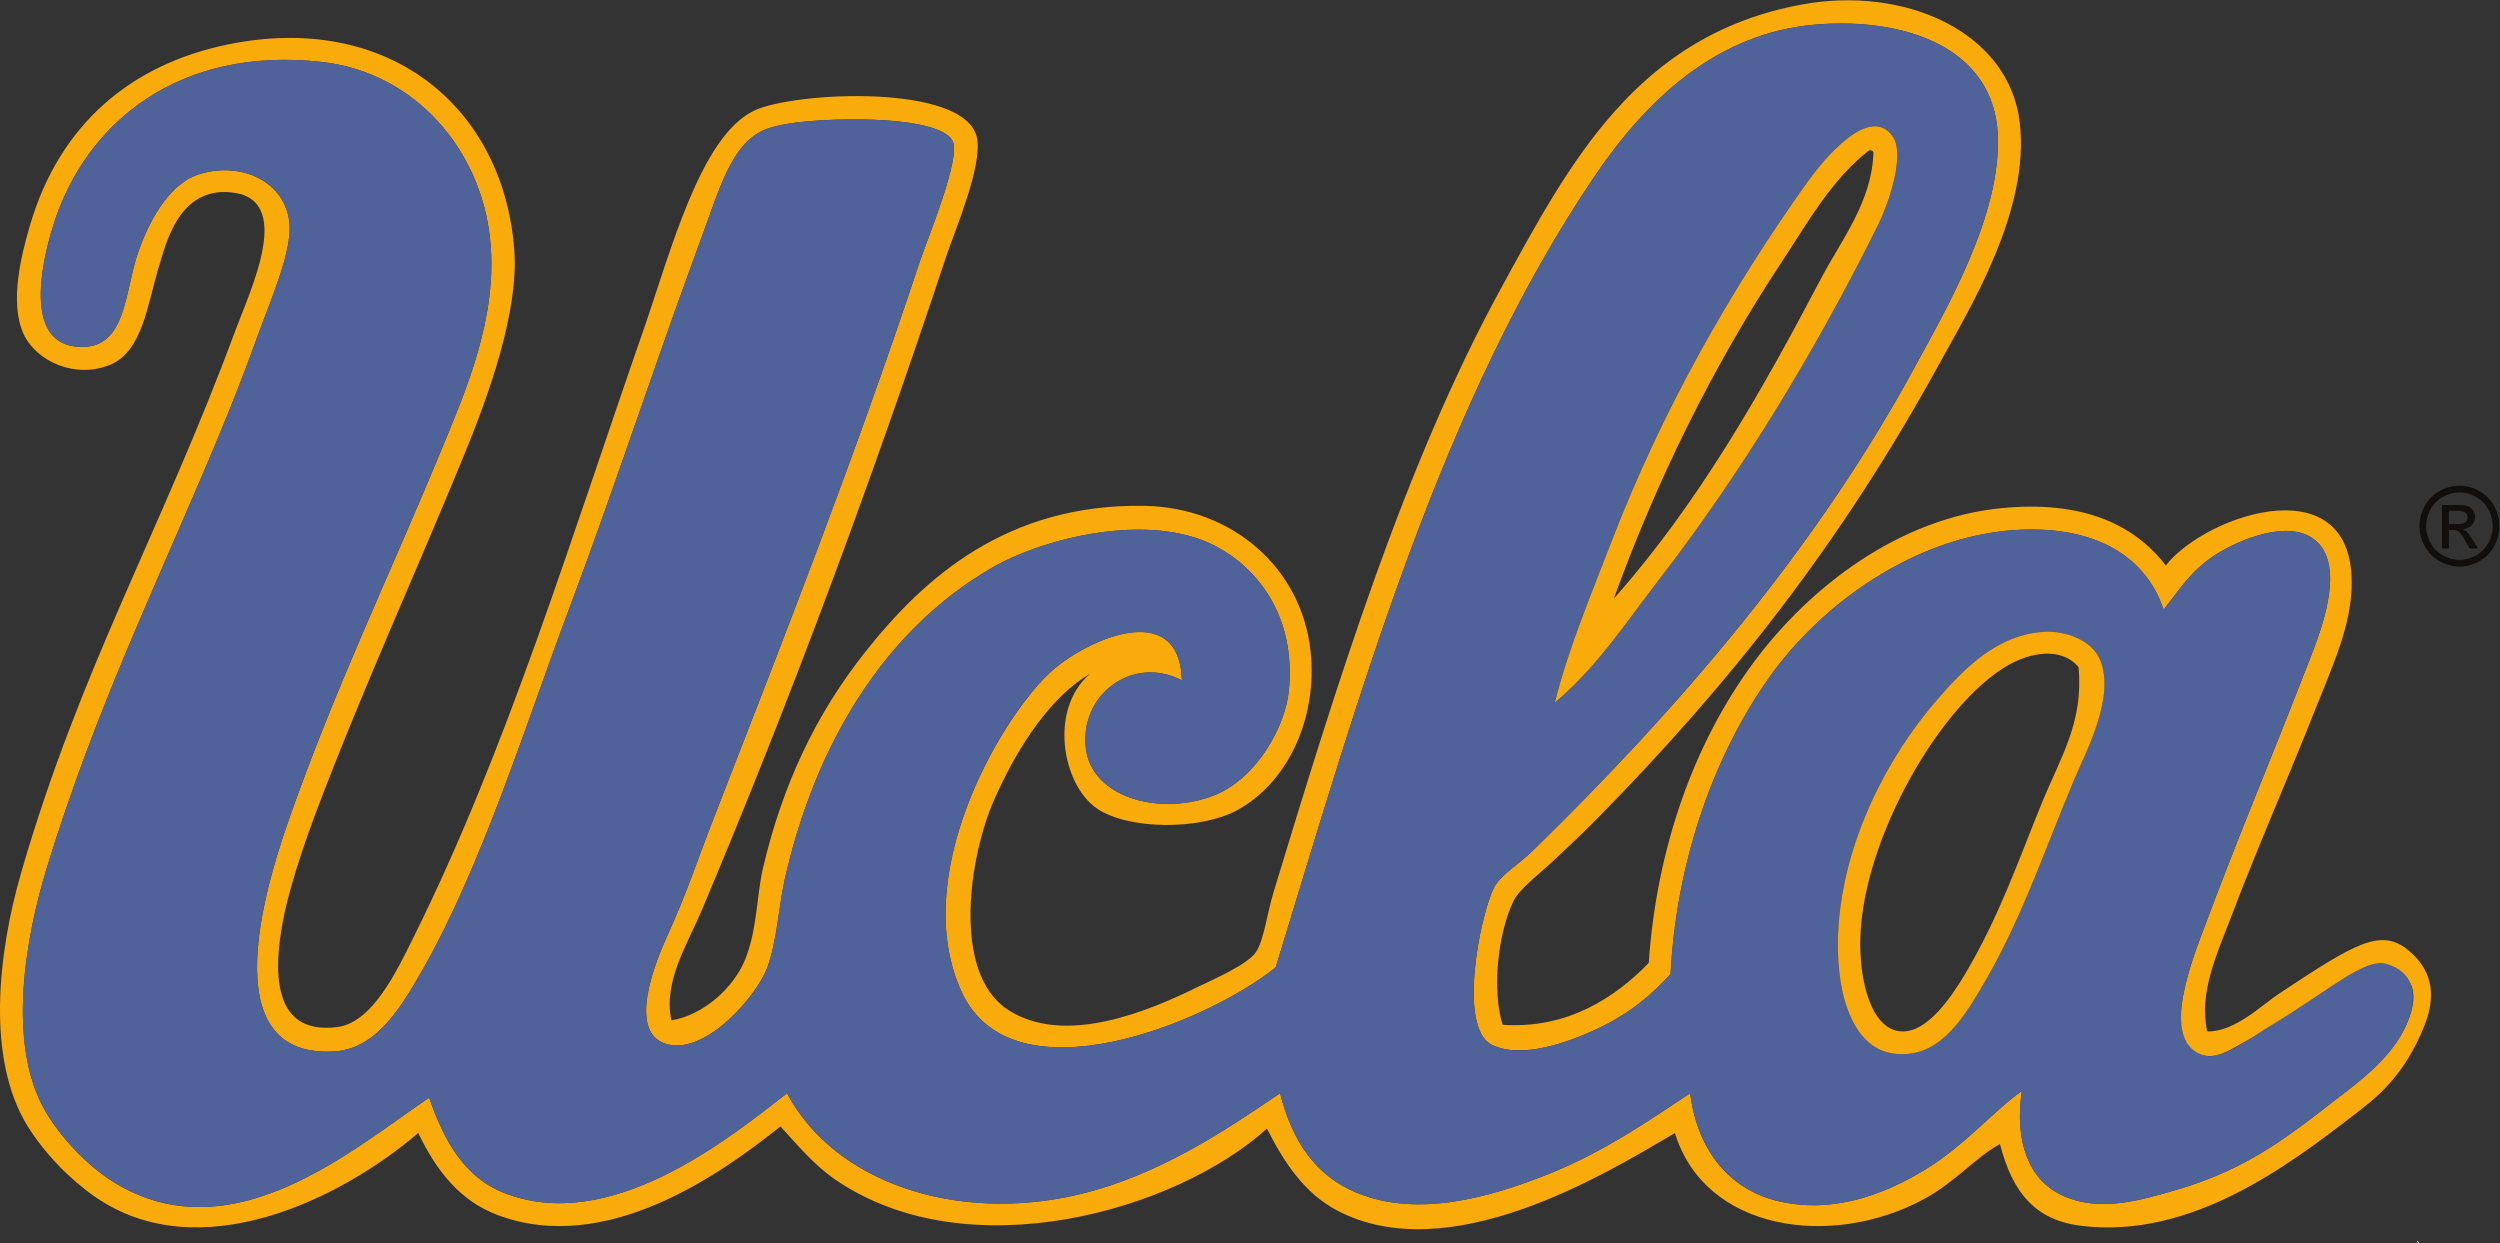
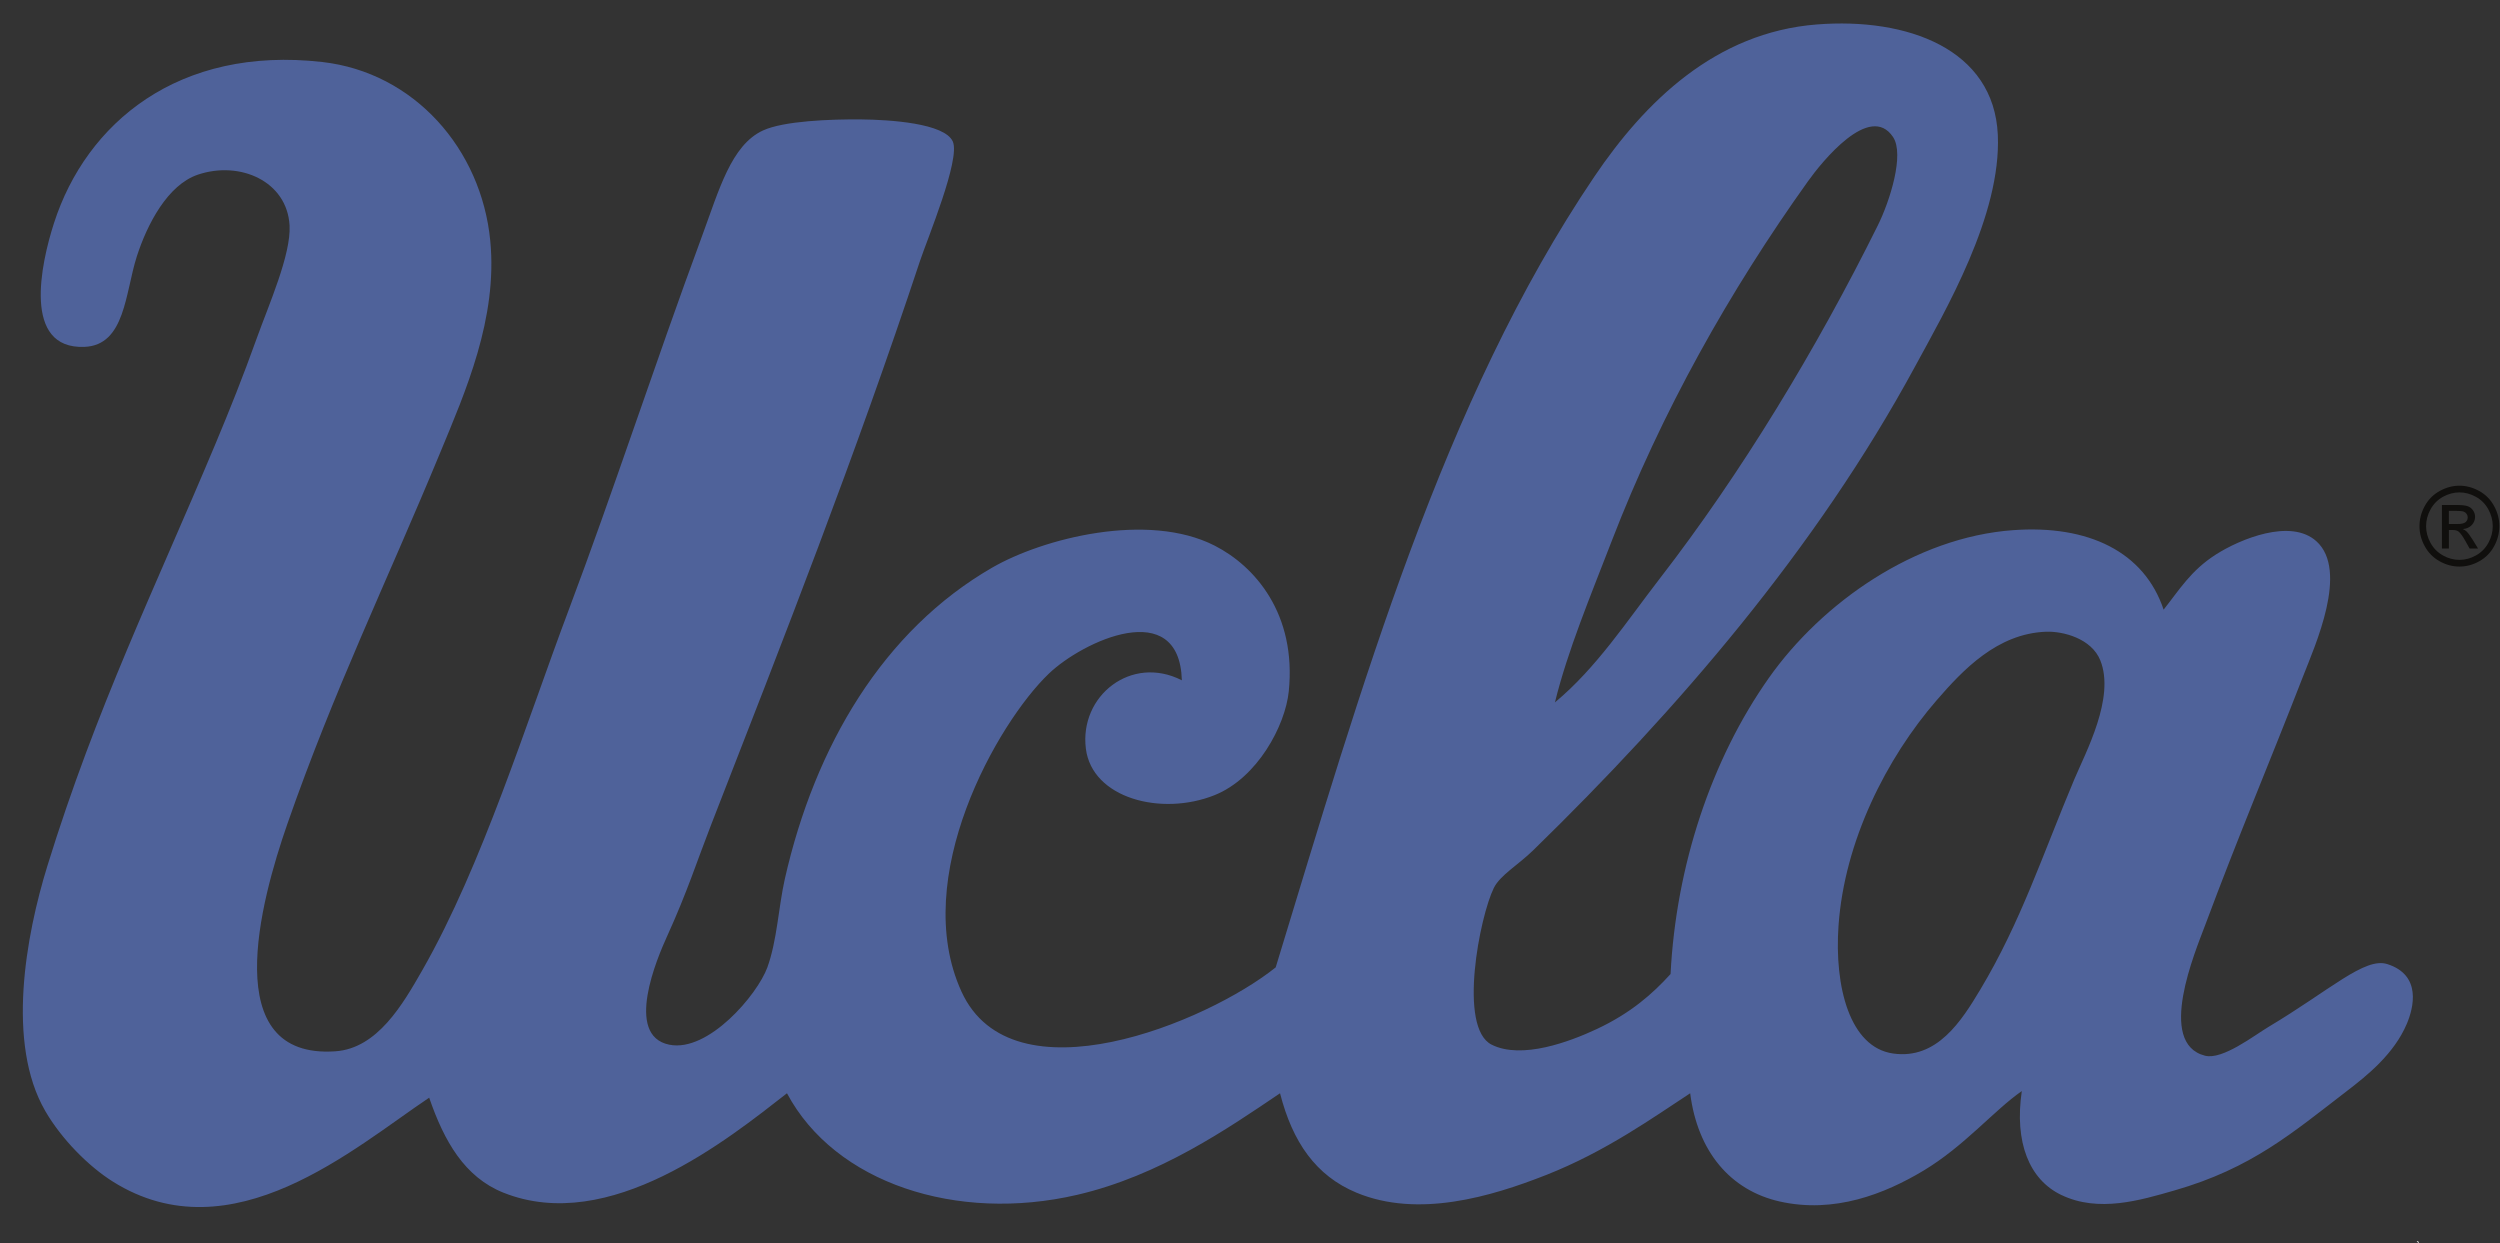
<svg xmlns="http://www.w3.org/2000/svg" xmlns:ns1="http://sodipodi.sourceforge.net/DTD/sodipodi-0.dtd" xmlns:ns2="http://www.inkscape.org/namespaces/inkscape" version="1.1" id="svg2" width="486.667" height="242.053" viewBox="0 0 486.667 242.053" ns1:docname="ucla-athletics-seeklogo.com.eps">
  <rect x="0" y="0" width="486.667" height="242.053" fill="#333333" stroke="none" />
  <defs id="defs6" />
  <g id="g8" ns2:groupmode="layer" ns2:label="ink_ext_XXXXXX" transform="matrix(1.333,0,0,-1.333,0,242.053)">
    <g id="g10" transform="scale(0.1)">
-       <path d="m 3505.35,395.051 c -54.16,37.09 -100.36,-37.082 -192.76,-82.242 -49.36,-24.118 -66.52,-42.399 -92.39,-38.688 -72.7,10.41 -14.15,152.328 0,190.27 50.6,135.629 93.1,234.89 143.38,364.398 17.13,44.141 66.82,153.734 19.11,196.721 -37.36,33.66 -111.14,3.22 -146.54,-19.36 -36.73,-23.392 -53.38,-51.576 -76.47,-80.619 -28.19,84.389 -109.6,124.089 -219.83,116.099 C 2797.01,1031.27 2660.91,936.039 2583.02,825.559 2498.96,706.328 2447.66,550.91 2439.64,393.43 c -25.7,-28.309 -57.73,-57.02 -108.32,-80.629 -38.93,-18.153 -108.97,-44.582 -152.93,-22.571 -49.64,24.86 -17.25,187.829 3.2,228.969 9.22,18.602 35.35,33.379 57.34,54.821 210.38,205.14 412.89,439.37 557.55,706.25 44.55,82.2 126.31,221.14 121.07,338.61 -5.6,125.48 -132.24,171.66 -264.44,161.25 C 2505.5,1768.5 2402.49,1667.69 2328.13,1557.61 2107.15,1230.45 1988.72,814.82 1862.98,403.102 1762.5,322.609 1478.42,205.371 1404.19,367.629 c -76.23,166.621 52.46,392.531 127.44,464.379 49.5,47.437 190.77,113.691 194.34,-9.672 -73.67,37.769 -149.99,-22.598 -140.18,-99.965 9.16,-72.269 110.22,-98.902 187.98,-67.73 62.55,25.089 103.26,101.55 108.32,151.57 11.45,113.16 -49.36,182.797 -108.32,212.839 -97.35,49.62 -250.11,11 -324.98,-32.241 -158.59,-91.594 -258.67,-260.02 -302.67,-454.707 -9.16,-40.532 -11.24,-89.743 -25.48,-129 C 1106.19,363.309 1034.3,278.5 977.262,290.23 c -65.907,13.571 -17.176,127.301 -3.184,158.032 29.612,65.019 44.282,111.34 63.712,161.25 108.21,277.801 210.74,538.778 305.86,825.558 10.47,31.59 59.31,148.42 47.79,174.14 -11.94,26.67 -91.7,31.83 -133.81,32.25 -45.19,0.46 -113.24,-2.25 -143.38,-16.13 -46.54,-21.45 -64.2,-87.1 -89.2,-154.79 C 954.898,1280.55 896.422,1100.27 830.703,925.535 768.281,759.578 704.371,552.68 617.242,399.891 588.195,348.961 551.188,284.809 489.797,280.57 317.652,268.68 380.27,499.52 419.707,612.719 c 67.969,195.109 145.684,354.816 223.02,541.781 36.961,89.37 84.211,196.22 73.281,309.59 -12.945,134.32 -111.223,245.98 -245.324,261.21 -209.907,23.85 -344.786,-89.04 -391.875,-235.41 -19.055,-59.22 -46.562,-184.26 44.601,-180.6 59.559,2.39 59.336,78.98 76.461,132.23 14.965,46.52 44.766,104.37 89.211,119.31 61.602,20.71 130.242,-9.82 133.809,-74.17 2.363,-42.58 -30.575,-116.38 -47.793,-164.47 C 355.004,1266.08 335,1216.19 314.566,1167.4 226.129,956.332 140.617,782.371 69.25,551.449 37.621,449.129 8.957,292.199 66.055,193.488 89.871,152.34 129.285,112.602 164.82,90.289 338.777,-18.871 518.008,140.148 626.789,212.84 648.723,148.949 678.645,96.769 735.113,74.172 890.195,12.09 1063.83,152.711 1149.3,219.289 1219.29,87.961 1397.52,30.129 1573.03,70.949 1693.62,99 1793.02,167.738 1869.33,219.289 c 18.33,-71.551 52.46,-120.5 111.52,-145.117 89.96,-37.523 196.19,-6.102 277.18,25.797 87.49,34.453 157.39,84.769 210.27,119.32 10.79,-85.23 58.84,-141.801 130.63,-158.027 79.9,-18.051 153.59,11.129 210.28,45.16 59.53,35.75 102.87,87.957 143.37,116.098 -11.05,-75.231 11.06,-129.2 57.35,-151.571 54.82,-26.5 115.92,-7.82 165.67,6.449 112.92,32.422 172.6,84.43 251.7,145.133 30.13,23.11 70.18,58 87.61,98.348 22.29,51.59 -0.05,67.66 -9.56,74.172 z m 35.05,-77.403 c -30.28,-75.789 -72.82,-107 -103.56,-130.609 C 3342.96,114.922 3199.86,5.559 3038.59,25.789 2974.03,33.891 2939.34,72.109 2920.7,145.121 2885.76,126.398 2855.8,89.672 2809.19,64.488 2675.09,-7.93 2489.88,17.629 2445.99,161.238 2341.97,99.769 2115.38,-37.852 1952.16,48.371 1905.94,72.789 1876.01,116.609 1850.21,167.699 1718.04,48.02 1413.5,-40.262 1219.38,93.519 1189.03,114.441 1165.3,142.84 1139.73,170.91 1055.03,103.199 885.285,-19.23 725.547,41.922 671.652,62.551 637.008,106.27 610.852,161.238 496.66,63.84 290.93,-36.762 139.324,67.731 103.348,92.519 65.883,130.211 40.559,170.922 -20.547,269.148 -3.145,423.809 31,541.781 c 86.691,299.492 206.328,503.269 312.23,790.099 22.731,61.56 87.606,194.71 -6.367,203.17 -75.472,6.78 -93.883,-72.63 -105.14,-109.65 -16.422,-54.04 -23.532,-122.03 -70.094,-141.89 -50.789,-21.66 -108.93,4.25 -127.438,45.14 -20.969,46.33 -2.234,117.73 9.559,158.02 42.973,146.77 146.574,235.25 289.93,264.44 232.871,47.41 401.144,-89.99 417.363,-299.92 7.02,-90.83 -38.547,-215.26 -73.281,-299.9 C 603.133,969.398 532.316,816.277 461.117,628.859 c -10.824,-28.5 -34.422,-95.937 -44.601,-141.89 -17.133,-77.348 -25.125,-184.379 76.461,-170.93 51.441,6.813 86.812,82.5 111.507,132.231 135.161,272.109 227.758,577.12 334.532,883.61 40.453,116.12 83.564,285.08 162.474,322.48 58.17,27.57 306.5,40.08 324.98,-38.69 9.47,-40.36 -32.72,-138.31 -44.6,-174.15 -108.63,-327.54 -226.95,-646.54 -356.83,-954.551 -21.45,-50.891 -56.673,-104.348 -44.599,-161.25 46.959,7.66 91.869,48.109 108.329,90.301 17.3,44.359 16.44,93.921 25.48,132.218 29.23,123.84 77.69,225.141 149.74,316.035 85.77,108.188 206.88,216.547 407.81,212.837 127.11,-2.34 229.2,-89.954 242.14,-212.837 10.39,-98.683 -34.26,-192.714 -108.34,-232.183 -53.55,-28.531 -157.85,-28.461 -203.9,3.219 -50.65,34.871 -70.39,145.453 -9.55,196.718 -54.83,-31.597 -103.38,-100.828 -140.18,-183.816 -36.49,-82.262 -62.36,-252.133 19.11,-306.352 84.03,-55.929 210.64,-0.32 277.19,32.25 24.69,12.082 73.22,32.719 86.02,51.59 11.31,16.66 16.67,58.129 25.49,87.071 93.26,306.214 190.14,621.78 331.34,880.39 101.32,185.55 199.19,371.43 439.66,416 151.66,28.11 302.25,-40.01 318.61,-170.91 16.14,-129.14 -73.04,-272.99 -117.89,-354.73 -140.87,-256.88 -302.5,-464.211 -503.38,-667.551 -17.97,-18.18 -40.89,-39.641 -60.54,-58.047 -18.82,-17.613 -48.57,-40.012 -57.35,-58.051 -22.45,-46.07 -31.83,-128.82 -15.93,-180.582 94.66,-6.43 164.45,39.813 213.46,90.289 11.35,165.422 64.7,319.293 152.94,438.582 81.97,110.832 213.17,211.47 363.21,225.74 113,10.74 190.45,-20.7 238.95,-83.845 59.56,76.135 285.17,151.465 270.8,-41.926 -4.14,-55.785 -30.25,-112.051 -50.97,-164.469 -39.74,-100.57 -84.77,-202.441 -124.25,-306.359 -20.29,-53.403 -47.79,-110.672 -35.04,-167.699 40.48,-0.801 78.47,37.789 106.73,56.437 109.91,72.563 147.23,95.633 187.97,61.281 38.23,-32.269 37.58,-71.371 22.3,-109.672" style="fill:#f9ab0c;fill-opacity:1;fill-rule:nonzero;stroke:none" id="path12" />
      <path d="m 2828.32,793.32 c -73.66,-85 -134.67,-205.949 -143.38,-328.929 -6.36,-89.871 16.48,-178.039 79.65,-187.051 64.15,-9.149 99.92,47.539 127.45,93.519 59.17,98.84 90.72,196.262 136.99,306.352 16.88,40.16 60.06,119.668 38.23,174.148 -12.85,32.075 -54.37,42.93 -79.65,41.922 -71.06,-2.82 -121.07,-55.855 -159.29,-99.961 z m -404.63,177.364 c 119.03,153.856 228.8,334.906 318.61,515.976 17.6,35.47 39.16,103.54 22.3,129 -33.86,51.11 -103.97,-36.12 -124.26,-64.5 -114.58,-160.31 -213.97,-336.94 -286.73,-525.66 -30.59,-79.324 -64.32,-159.902 -82.84,-235.422 61.15,50.961 104.5,118.012 152.92,180.606 z M 3514.9,320.871 c -18.66,-44.07 -57.48,-75.242 -87.61,-98.351 -79.1,-60.692 -138.77,-112.7 -251.7,-145.129 -49.76,-14.27 -110.86,-32.941 -165.68,-6.449 -46.29,22.367 -68.39,76.34 -57.34,151.571 C 2912.06,194.371 2868.73,142.16 2809.19,106.41 2752.51,72.379 2678.82,43.199 2598.92,61.262 2527.13,77.488 2479.08,134.051 2468.29,219.281 2415.41,184.738 2345.5,134.41 2258.01,99.961 2177.03,68.07 2070.8,36.641 1980.84,74.16 1921.78,98.781 1887.65,147.738 1869.32,219.281 1793,167.73 1693.61,98.988 1573.02,70.941 1397.51,30.121 1219.28,87.961 1149.28,219.281 1063.81,152.699 890.18,12.078 735.102,74.16 678.629,96.762 648.707,148.941 626.773,212.828 517.984,140.141 338.762,-18.879 164.809,90.289 129.27,112.578 89.848,152.328 66.043,193.48 8.934,292.191 37.598,449.109 69.234,551.441 140.602,782.371 226.113,956.324 314.551,1167.39 c 20.433,48.79 40.437,98.68 60.531,154.79 17.223,48.09 50.148,121.89 47.793,164.48 -3.57,64.34 -72.215,94.87 -133.809,74.16 -44.437,-14.94 -74.238,-72.79 -89.211,-119.31 -17.132,-53.24 -16.906,-129.83 -76.46,-132.22 -91.168,-3.66 -63.657,121.37 -44.602,180.59 47.094,146.37 181.977,259.26 391.879,235.42 134.09,-15.24 232.371,-126.89 245.32,-261.22 10.93,-113.36 -36.308,-220.22 -73.281,-309.59 C 565.375,967.527 487.66,807.828 419.691,612.711 380.254,499.512 317.637,268.66 489.781,280.559 c 61.387,4.242 98.403,68.39 127.449,119.32 87.125,152.793 151.036,359.691 213.458,525.652 65.718,174.739 124.195,355.009 194.342,544.999 25,67.69 42.66,133.35 89.21,154.79 30.13,13.89 98.18,16.58 143.37,16.13 42.11,-0.43 121.87,-5.58 133.82,-32.25 11.51,-25.72 -37.32,-142.55 -47.79,-174.14 -95.12,-286.78 -197.66,-547.747 -305.86,-825.56 -19.44,-49.91 -34.11,-96.23 -63.717,-161.25 -13.993,-30.73 -62.719,-144.461 3.183,-158.02 57.034,-11.742 128.924,73.071 143.374,112.872 14.24,39.25 16.33,88.457 25.48,129 44.01,194.687 144.08,363.101 302.68,454.699 74.86,43.239 227.63,81.859 324.97,32.249 58.96,-30.05 119.77,-99.687 108.33,-212.839 -5.07,-50.031 -45.77,-126.481 -108.33,-151.57 -77.75,-31.18 -178.82,-4.551 -187.97,67.718 -9.81,77.379 66.51,137.746 140.18,99.969 -3.57,123.363 -144.84,57.11 -194.35,9.672 -74.98,-71.859 -203.66,-297.77 -127.44,-464.371 74.24,-162.258 358.32,-45.027 458.8,35.473 125.73,411.707 244.15,827.348 465.15,1154.498 74.35,110.08 177.37,210.9 324.97,222.52 132.2,10.41 258.84,-35.77 264.45,-161.25 5.23,-117.47 -76.52,-256.41 -121.07,-338.61 -144.67,-266.88 -347.16,-501.112 -557.56,-706.248 -21.99,-21.442 -48.11,-36.223 -57.34,-54.813 -20.43,-41.148 -52.83,-204.121 -3.2,-228.969 43.96,-22.011 114,4.411 152.94,22.571 50.6,23.597 82.63,52.32 108.32,80.621 8.01,157.469 59.31,312.898 143.37,432.129 77.9,110.48 213.99,205.709 356.84,216.069 110.22,7.99 191.64,-31.71 219.82,-116.097 23.1,29.043 39.75,57.219 76.47,80.617 35.4,22.57 109.19,53.02 146.55,19.36 47.71,-42.984 -1.98,-152.578 -19.12,-196.719 -50.28,-129.511 -92.77,-228.769 -143.37,-364.402 -14.16,-37.949 -71.22,-172.25 0,-190.27 25.48,-6.449 71.68,29.563 92.39,41.922 90.2,53.848 140.74,102.309 173.63,91.918 50.99,-16.129 38.25,-64.5 28.69,-87.078" style="fill:#4f629a;fill-opacity:1;fill-rule:nonzero;stroke:none" id="path14" />
-       <path d="m 2729.55,1596.3 c -54.79,-42.5 -89.51,-105.28 -130.63,-167.69 -96.7,-146.78 -179.7,-314.17 -242.14,-486.958 122.17,137.618 214.39,299.628 302.68,467.608 29.43,56.01 74.36,112.06 76.46,183.82 -0.7,2.52 -2.67,3.75 -6.37,3.22 z M 2270.77,790.09 c 18.52,75.508 52.25,156.086 82.84,235.42 72.76,188.71 172.15,365.35 286.73,525.65 20.29,28.38 90.4,115.61 124.26,64.5 16.86,-25.46 -4.71,-93.53 -22.3,-128.99 -89.81,-181.08 -199.58,-362.12 -318.61,-515.979 -48.42,-62.601 -91.77,-129.652 -152.92,-180.601" style="fill:#f9ab0c;fill-opacity:1;fill-rule:nonzero;stroke:none" id="path16" />
-       <path d="m 2933.46,844.914 c -98.55,-55.742 -211.65,-251.402 -216.64,-396.652 -2.27,-65.532 16.14,-136.852 60.53,-138.672 37.54,-1.551 72.94,51.019 92.39,83.84 49.97,84.308 76.72,162.968 111.52,248.308 27.84,68.301 61.84,119.461 54.16,199.953 -26.27,30.997 -72.56,19.86 -101.96,3.223 z m 54.16,48.367 c 25.28,1.008 66.81,-9.847 79.65,-41.922 21.82,-54.48 -21.36,-133.988 -38.23,-174.148 -46.28,-110.09 -77.82,-207.512 -137,-306.352 -27.53,-45.98 -63.29,-102.668 -127.44,-93.519 -63.17,9.012 -86.01,97.18 -79.65,187.051 8.7,122.98 69.72,243.929 143.38,328.929 38.21,44.106 88.22,97.141 159.29,99.961" style="fill:#f9ab0c;fill-opacity:1;fill-rule:nonzero;stroke:none" id="path18" />
      <path d="m 3529.24,3.23 c 2.7,0.59 3,-1.262 3.19,-3.23" style="fill:#ffffff;fill-opacity:1;fill-rule:nonzero;stroke:none" id="path20" />
      <path d="m 3576.24,1050.59 h 12.29 c 5.87,0 9.89,0.88 12.02,2.66 2.14,1.78 3.21,4.13 3.21,7.05 0,1.88 -0.51,3.56 -1.54,5.04 -1.03,1.48 -2.46,2.6 -4.29,3.32 -1.83,0.73 -5.22,1.1 -10.17,1.1 h -11.51 v -19.17 z m -10.13,-35.77 v 63.55 h 21.58 c 7.36,0 12.7,-0.59 16,-1.76 3.31,-1.18 5.93,-3.22 7.9,-6.15 1.96,-2.92 2.93,-6.02 2.93,-9.3 0,-4.65 -1.63,-8.7 -4.91,-12.14 -3.27,-3.44 -7.61,-5.37 -13.03,-5.79 2.22,-0.94 4,-2.06 5.34,-3.36 2.53,-2.51 5.62,-6.71 9.29,-12.61 l 7.64,-12.44 h -12.37 l -5.56,10.02 c -4.39,7.87 -7.92,12.8 -10.59,14.79 -1.86,1.46 -4.57,2.19 -8.13,2.19 h -5.95 v -27 z m 25.58,81.95 c -8.19,0 -16.16,-2.13 -23.93,-6.38 -7.75,-4.26 -13.83,-10.33 -18.2,-18.24 -4.39,-7.9 -6.58,-16.14 -6.58,-24.69 0,-8.51 2.16,-16.66 6.45,-24.46 4.31,-7.8 10.33,-13.88 18.06,-18.24 7.73,-4.36 15.8,-6.537 24.19,-6.537 8.42,0 16.48,2.177 24.2,6.537 7.74,4.36 13.75,10.44 18.03,18.24 4.27,7.8 6.41,15.95 6.41,24.46 0,8.55 -2.18,16.79 -6.53,24.69 -4.36,7.91 -10.43,13.98 -18.22,18.24 -7.76,4.25 -15.73,6.38 -23.88,6.38 z m 0,9.78 c 9.81,0 19.37,-2.55 28.69,-7.63 9.33,-5.08 16.6,-12.36 21.81,-21.83 5.2,-9.47 7.81,-19.35 7.81,-29.63 0,-10.18 -2.56,-19.96 -7.68,-29.35 -5.14,-9.39 -12.33,-16.68 -21.59,-21.876 -9.25,-5.199 -18.93,-7.785 -29.04,-7.785 -10.1,0 -19.78,2.594 -29.03,7.785 -9.25,5.196 -16.46,12.486 -21.61,21.876 -5.16,9.39 -7.73,19.18 -7.73,29.35 0,10.27 2.61,20.15 7.84,29.63 5.23,9.47 12.52,16.74 21.85,21.83 9.33,5.09 18.89,7.63 28.68,7.63" style="fill:#100f0d;fill-opacity:1;fill-rule:nonzero;stroke:none" id="path22" />
    </g>
  </g>
</svg>